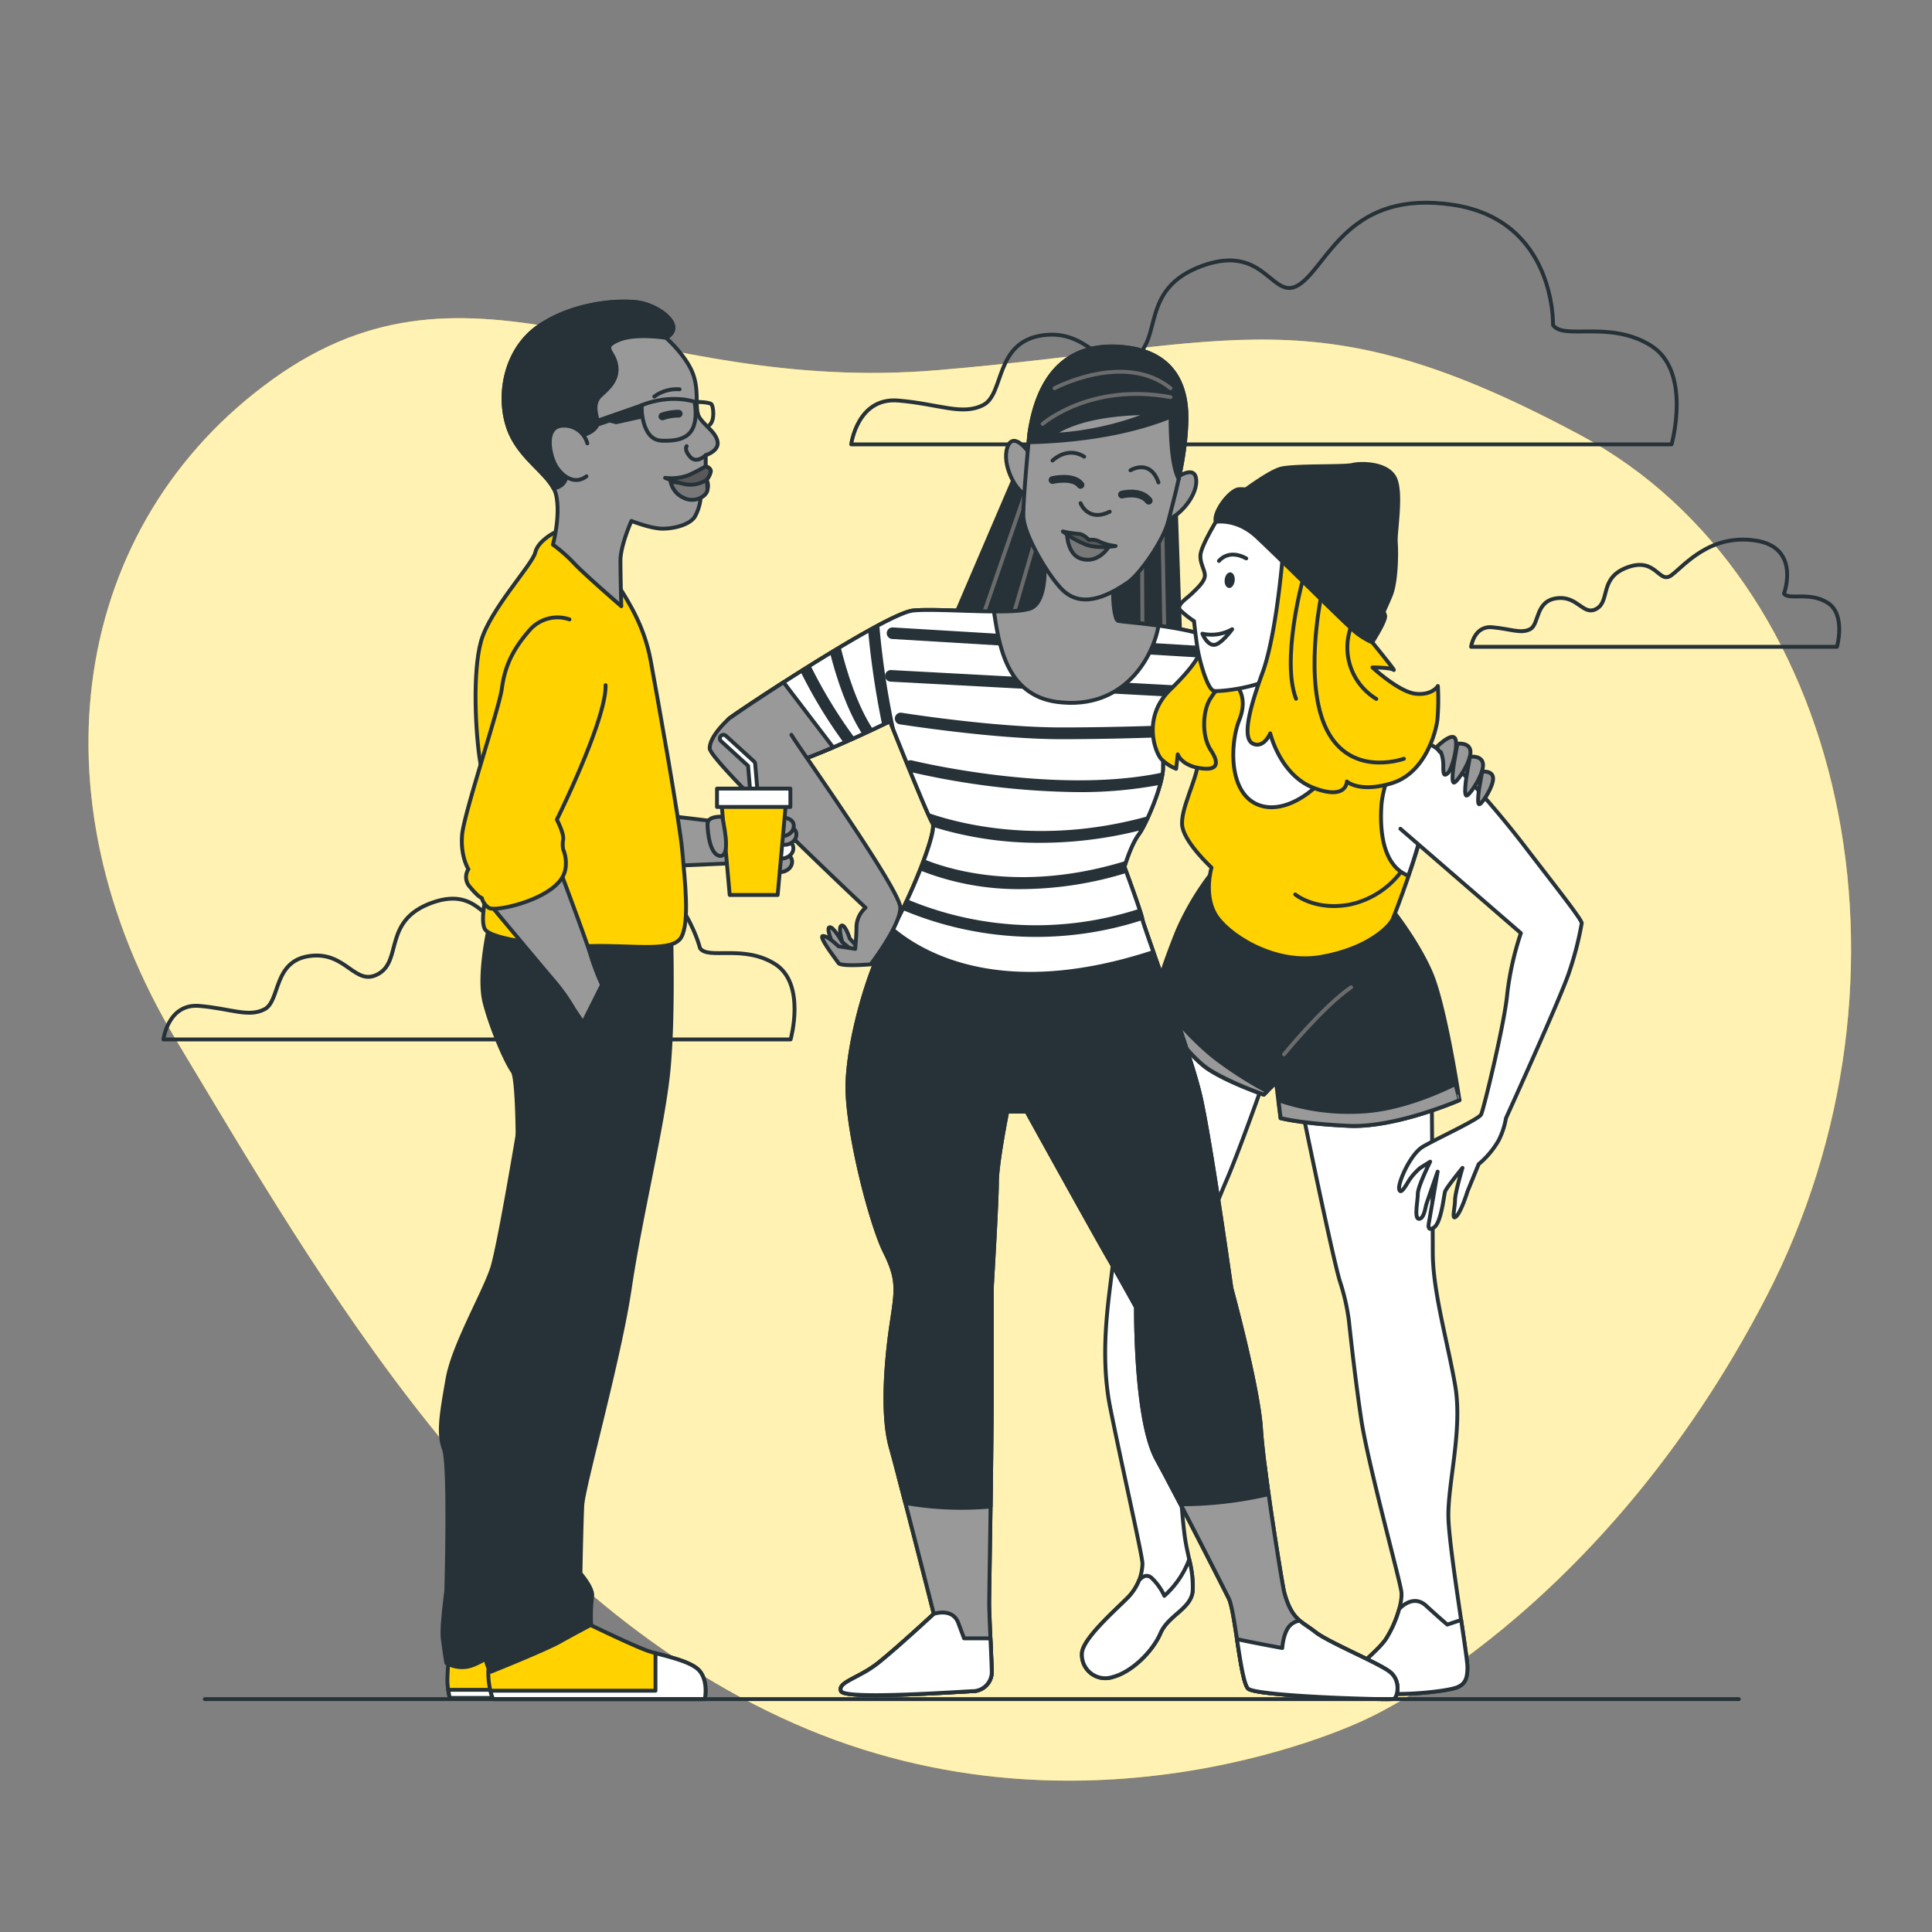
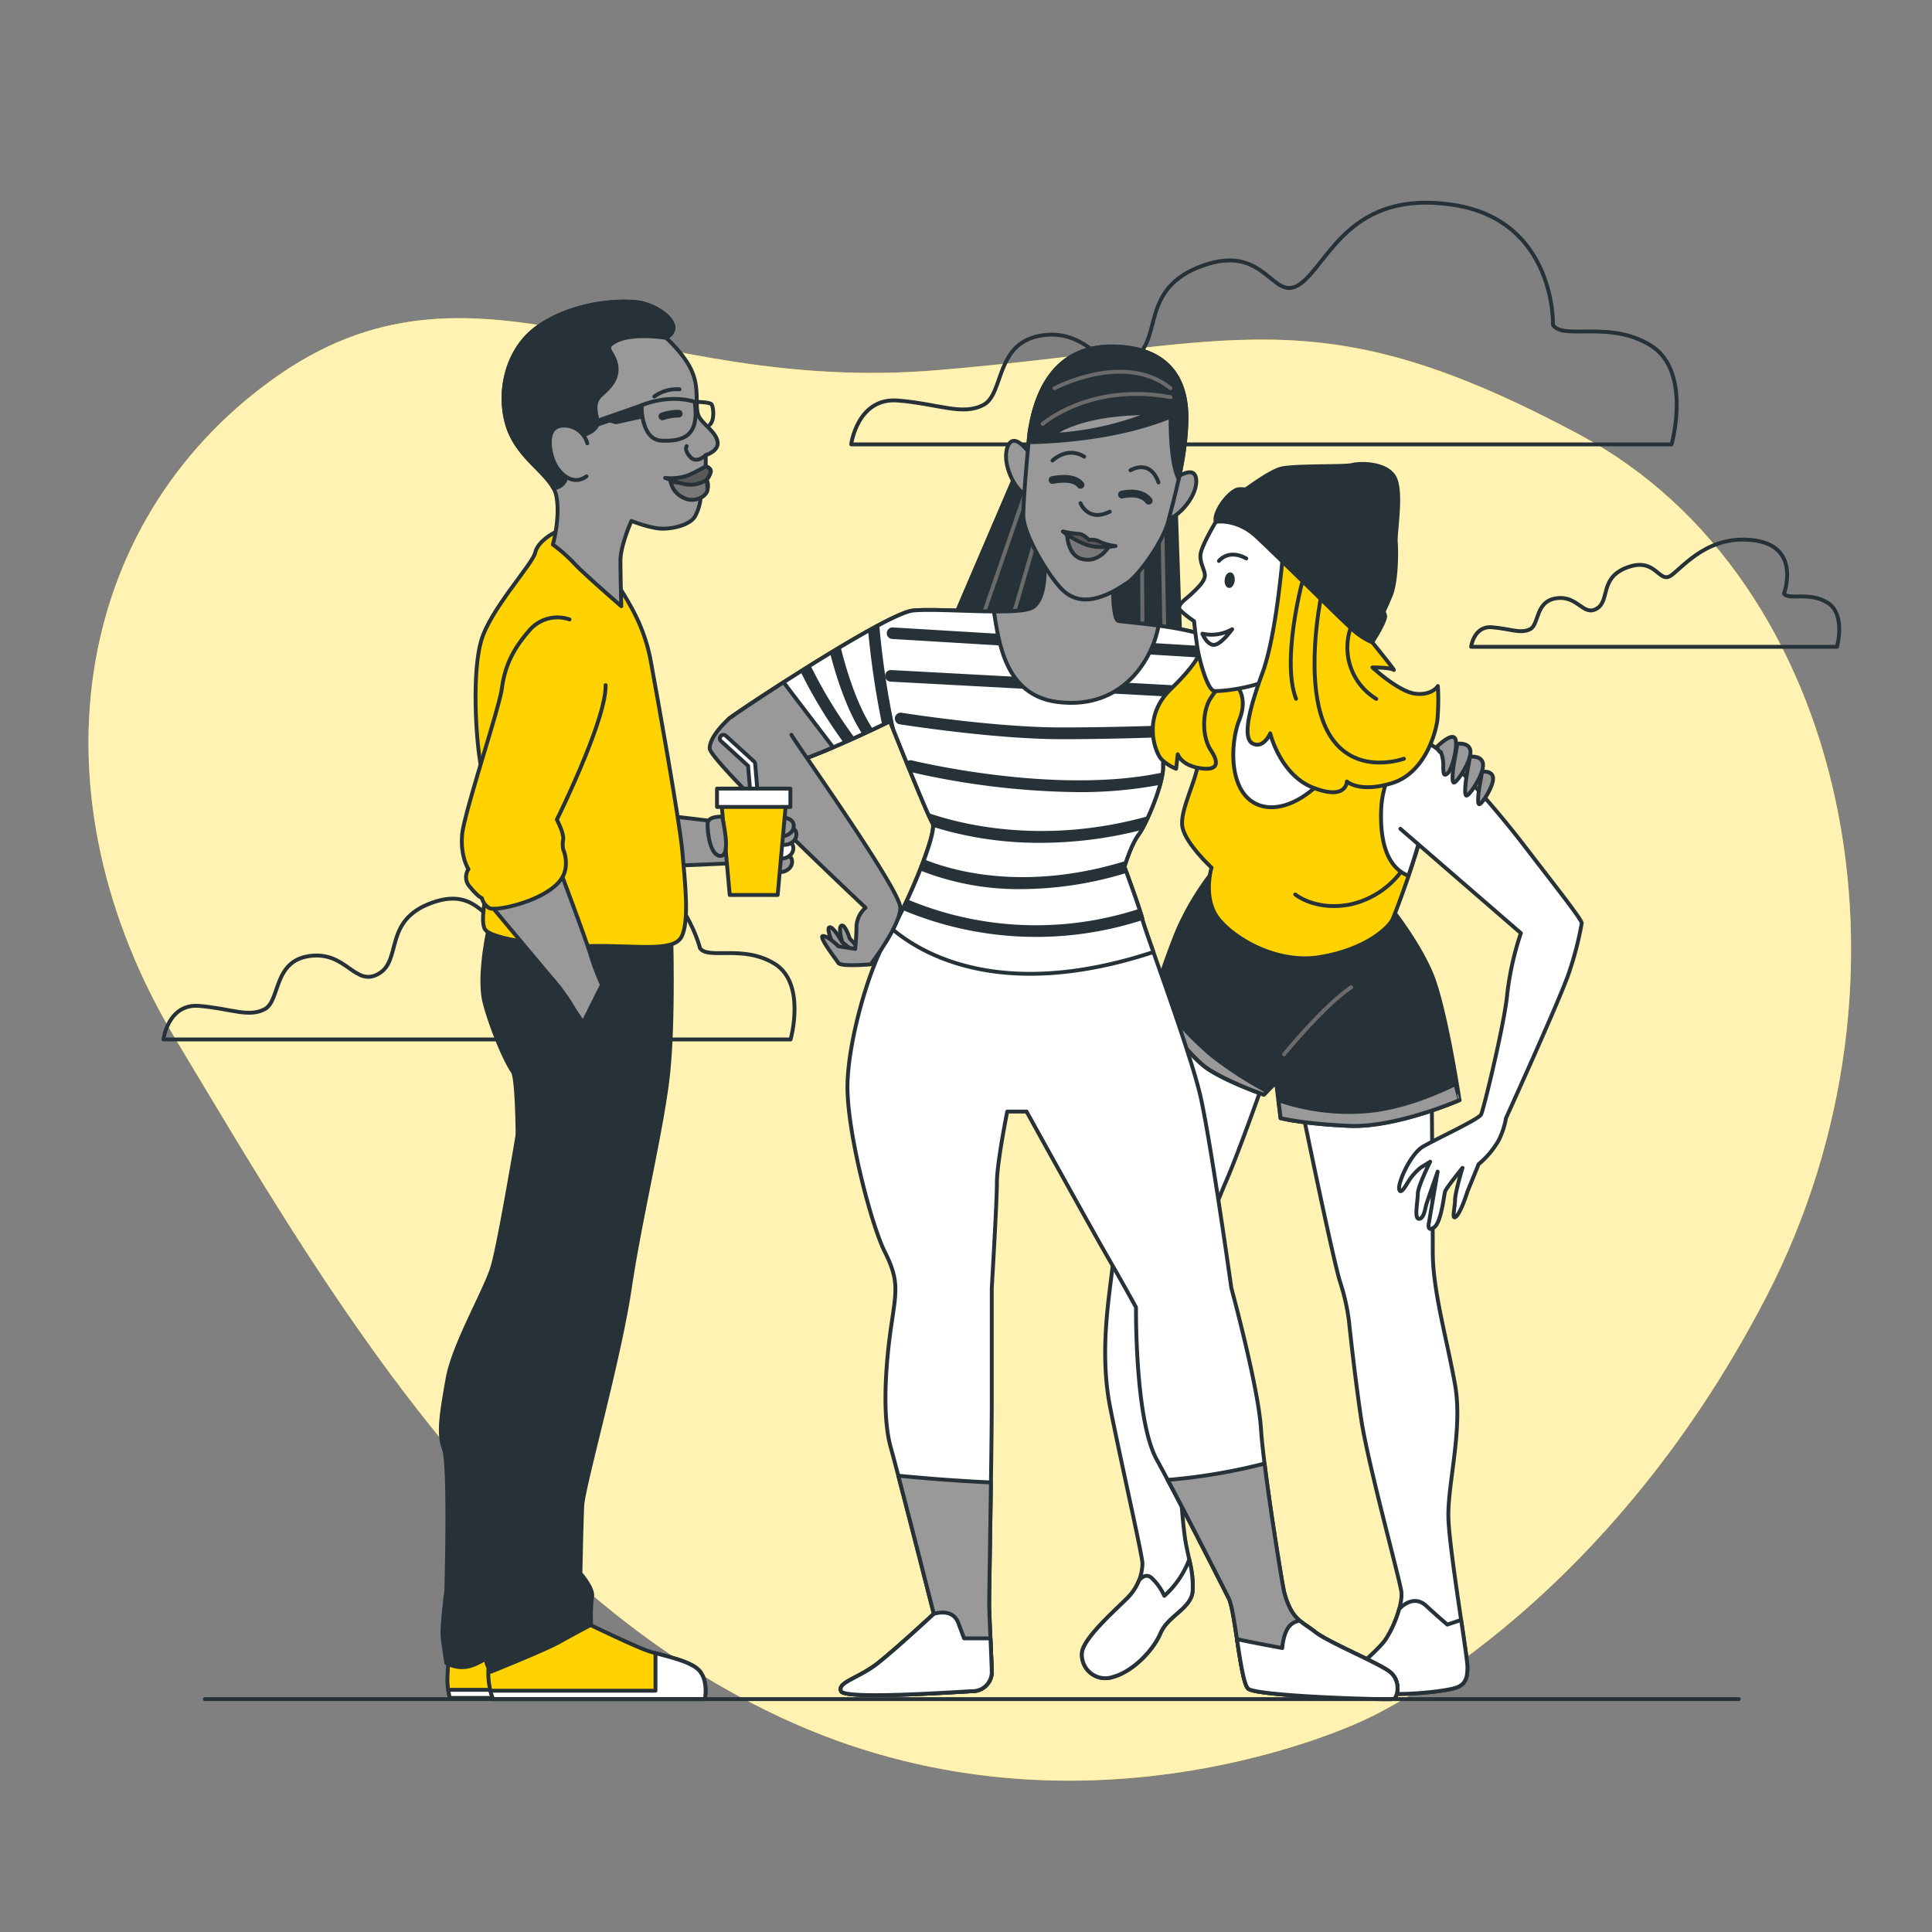
<svg xmlns="http://www.w3.org/2000/svg" viewBox="0 0 500 500">
  <rect x="0" y="0" width="500" height="500" fill="#808080" stroke="none" />
  <g id="freepik--background-simple--inject-4">
    <path d="M353.16,445.09s-71.06,34.82-147.73.9S83.73,332.57,45.56,269.13s-27-133.63,25.06-171,94.34,4.21,172.09-2.34S340.18,75.71,409,112.61s91.05,140,48.15,222.94S353.16,445.09,353.16,445.09Z" style="fill:#FFD200" />
    <path d="M353.16,445.09s-71.06,34.82-147.73.9S83.73,332.57,45.56,269.13s-27-133.63,25.06-171,94.34,4.21,172.09-2.34S340.18,75.71,409,112.61s91.05,140,48.15,222.94S353.16,445.09,353.16,445.09Z" style="fill:#fff;opacity:0.7" />
  </g>
  <g id="freepik--Clouds--inject-4">
    <path d="M401.92,84.11S402.68,57,376,53s-32.1,15.1-39.44,20.43-8.67-10.67-25.34-4.66-10,19.34-18,24-10.86-7.71-23.34-6-9.9,15.11-15.34,18-11.52-.23-22.1-1.11S220.29,115,220.29,115H432.6s5.33-18.89-5.34-25.56S404.59,88.11,401.92,84.11Z" style="fill:none;stroke:#263238;stroke-linecap:round;stroke-linejoin:round" />
    <path d="M181.16,245.38s-5.1-20.91-25.5-24-18.87,11.73-24.48,15.81-6.62-8.16-19.37-3.57S104.16,248.44,98,252s-8.3-5.89-17.85-4.59S72.62,259,68.47,261.19s-8.81-.18-16.9-.86S42.29,269,42.29,269H204.61s4.08-14.44-4.08-19.54S183.2,248.44,181.16,245.38Z" style="fill:none;stroke:#263238;stroke-linecap:round;stroke-linejoin:round" />
    <path d="M461.7,153.62s4.45-12-7.45-13.74-18.43,6.6-21.7,9-3.87-4.76-11.31-2.08-4.46,8.63-8,10.71-4.84-3.44-10.41-2.68-4.41,6.74-6.84,8-5.13-.1-9.85-.5-5.42,5.06-5.42,5.06h94.69S477.76,159,473,156,462.89,155.41,461.7,153.62Z" style="fill:none;stroke:#263238;stroke-linecap:round;stroke-linejoin:round" />
  </g>
  <g id="freepik--characters-2--inject-4">
    <path d="M336.93,286.76s7.82,38.2,9.84,44.86a55,55,0,0,1,2.32,10.13s1.45,13.89,3.18,25.47,10.13,42,10.42,44.86-1.73,8.68-4.05,12.16-11.29,10.13-11.29,12.15,9.55,2,14.76,2,13-.87,15.05-1.74,2.61-2.31,2.61-5.21-4.63-29.81-4.92-38.49,3.76-22.87,1.74-34.44-5.79-24.31-5.79-34.44-.29-43.71-.29-43.71S345.62,288.21,336.93,286.76Z" style="fill:#fff;stroke:#263238;stroke-linecap:round;stroke-linejoin:round" />
    <path d="M369.06,415.55c-3.47-3.18-6.95.87-6.95.87h0a29.17,29.17,0,0,1-3.47,7.82c-2.31,3.47-11.29,10.13-11.29,12.15s9.55,2,14.76,2,13-.87,15.05-1.74,2.61-2.31,2.61-5.21c0-1.15-.73-6.1-1.63-12.19l-3.58,1.19S372.53,418.74,369.06,415.55Z" style="fill:#fff;stroke:#263238;stroke-linecap:round;stroke-linejoin:round" />
    <path d="M300,260.67s-4.33,16.66-8.33,31-3,28-3.67,35.33-3.67,22.33-.67,37.33,8.34,38.34,8.34,40.34a13,13,0,0,1-4,9C288.33,417,280,424.33,280,428a6.06,6.06,0,0,0,8,6c5-1.33,10.33-6.67,12.33-11.33s8-6.34,8.34-11-1.34-9-2-13.67-2.67-24.33,0-37S308,330,308,330s6-16.67,9.33-24.33S327,280,327,280Z" style="fill:#fff;stroke:#263238;stroke-linecap:round;stroke-linejoin:round" />
    <path d="M308.67,411.67a28.34,28.34,0,0,0-.9-8.1,23.6,23.6,0,0,1-6.44,9.43,15,15,0,0,0-3.33-4.67c-1.38-1.15-2.61-.07-3.23.71a13.9,13.9,0,0,1-3.1,4.63C288.33,417,280,424.33,280,428a6.06,6.06,0,0,0,8,6c5-1.33,10.33-6.67,12.33-11.33S308.33,416.33,308.67,411.67Z" style="fill:#fff;stroke:#263238;stroke-linecap:round;stroke-linejoin:round" />
    <path d="M313.78,225.69a70.78,70.78,0,0,0-9,15.05c-3.19,7.81-6.95,18.81-6.08,20s8.68,12.45,13.89,15.92,14.47,6.66,14.47,6.66l3.19-3.19,1.15,9.26s5.5,1.45,17.66,2,28.65-6.66,28.65-6.66-3.64-24.38-7.41-33.06-10.82-17.3-10.82-17.3-24.31,2.61-34.73-1.15S313.78,225.69,313.78,225.69Z" style="fill:#263238;stroke:#263238;stroke-linecap:round;stroke-linejoin:round" />
    <path d="M376.66,280.55c-4.05,2-13.78,6.41-23.52,7.08a56.11,56.11,0,0,1-22.28-2.9l.57,4.63s5.5,1.45,17.66,2,28.65-6.66,28.65-6.66S377.33,283.12,376.66,280.55Z" style="fill:#999;stroke:#263238;stroke-linecap:round;stroke-linejoin:round" />
    <path d="M327.09,283.29l.86-.86a97.82,97.82,0,0,1-12.43-7.83c-6.28-4.54-13.36-13-16.54-16.93-.37,1.6-.5,2.71-.25,3,.87,1.16,8.68,12.45,13.89,15.92S327.09,283.29,327.09,283.29Z" style="fill:#999;stroke:#263238;stroke-linecap:round;stroke-linejoin:round" />
    <path d="M332.3,272.87s10.13-12.45,17.37-17.37" style="fill:none;stroke:#6b6b6b;stroke-linecap:round;stroke-linejoin:round" />
    <path d="M270.33,146s.67,9.33-3.33,11.33-23.67,0-30.67.67-45.66,26.33-47.66,28,1.33,11.33,6.66,13.33,35-12.66,35-12.66S240,211,241.33,213,235,234,230,242s-10.33,26.67-10.67,38.33,6,36.34,9.67,43.67,3,10,1.67,19-2.53,23-.17,31.5c2.5,9,11.17,43.17,11.17,43.17s-9.34,8.66-14.34,12.66-10.66,5-9.66,7.34,32.33,0,34.33,0a5,5,0,0,0,4.67-4.67c0-2.67-.67-15-.67-18s.67-40.67.67-52.33V333.33S258,311,258,306s2.67-18.33,2.67-18.33h5s17.33,31.33,21,37.66,7.33,13,7.33,13-.33,29,5.33,39.34,17,32.66,18.67,36S321,435,323,437s36.67,3,37.67,2.67,2-4.67-1-7-16-7.67-19.34-10.34-6.06-3-8-10.33c-.46-1.74-5.33-31.67-6-42.33s-7.66-36.34-7.66-36.34-5.34-38-8-49.66S296,240,295.67,238,291,224.33,291,224.33s1.67-5.66,3.67-8.33S301,203,301,198.67a31.52,31.52,0,0,1,.67-7s2.33-4.34,5-6.34,15-12.33,15-12.33-1-4.33-7.67-7.67-23.67-4.33-24.67-4.66-1.66-7-1-10.34S270.33,146,270.33,146Z" style="fill:#fff;stroke:#263238;stroke-linecap:round;stroke-linejoin:round" />
    <path d="M359.67,432.67c-3-2.34-16-7.67-19.34-10.34s-6.06-3-8-10.33c-.36-1.36-3.43-20.08-5.07-33.23A151,151,0,0,1,302.21,383c6,11.25,14.37,27.82,15.79,30.66,1.67,3.33,3,21.33,5,23.33s36.67,3,37.67,2.67S362.67,435,359.67,432.67Z" style="fill:#999;stroke:#263238;stroke-linecap:round;stroke-linejoin:round" />
    <path d="M232.48,381.91c3.49,13.29,9.19,35.76,9.19,35.76s-9.34,8.66-14.34,12.66-10.66,5-9.66,7.34,32.33,0,34.33,0a5,5,0,0,0,4.67-4.67c0-2.67-.67-15-.67-18,0-1.87.26-17.22.45-31.34C246.66,383.2,238.24,382.48,232.48,381.91Z" style="fill:#999;stroke:#263238;stroke-linecap:round;stroke-linejoin:round" />
-     <path d="M326.33,369.67c-.66-10.67-7.66-36.34-7.66-36.34s-5.34-38-8-49.66c-2.4-10.48-12.32-37.35-14.56-44.17-12,2.19-37.77,5-62.18-4.84A78.55,78.55,0,0,1,230,242c-5,8-10.33,26.67-10.67,38.33s6,36.34,9.67,43.67,3,10,1.67,19-2.53,23-.17,31.5c.8,2.89,2.24,8.37,3.82,14.48a84.29,84.29,0,0,0,22.05.91c.15-10.62.3-21.77.3-27.22V333.33S258,311,258,306s2.67-18.33,2.67-18.33h5s17.33,31.33,21,37.66,7.33,13,7.33,13-.33,29,5.33,39.34c1.69,3.08,3.89,7.24,6.19,11.64a100.61,100.61,0,0,0,22.75-2.61C327.35,380,326.58,373.55,326.33,369.67Z" style="fill:#263238;stroke:#263238;stroke-linecap:round;stroke-linejoin:round" />
    <path d="M248,420c-1.5-4-6.33-2.33-6.33-2.33s-9.34,8.66-14.34,12.66-10.66,5-9.66,7.34,32.33,0,34.33,0a5,5,0,0,0,4.67-4.67c0-1.35-.17-5.17-.34-9H249.5Z" style="fill:#fff;stroke:#263238;stroke-linecap:round;stroke-linejoin:round" />
    <path d="M359.67,432.67c-3-2.34-16-7.67-19.34-10.34-1.43-1.14-2.75-1.86-3.94-2.89a4.27,4.27,0,0,0-2.36,1.07c-1.93,1.69-2.18,6-2.18,6s-7.15-1.3-11.72-2.3C321,429.93,321.9,435.9,323,437c2,2,36.67,3,37.67,2.67S362.67,435,359.67,432.67Z" style="fill:#fff;stroke:#263238;stroke-linecap:round;stroke-linejoin:round" />
    <path d="M311.46,171.86s-6.65,9.55-6.07,13.6,4.34,7.24,4.63,11.29-4.92,13-4,17.36,7.52,10.42,7.52,10.42-2,6.66.87,11.87,15.05,13.31,27.2,11.29,17.95-7.82,18.82-9.84,6.37-16.5,8.39-25.76.29-17.37-5.21-22.58-20.26-11.86-29.23-15.63S312.33,169,311.46,171.86Z" style="fill:#FFD200;stroke:#263238;stroke-linecap:round;stroke-linejoin:round" />
    <path d="M335.2,231.48s5.21,4.34,14.18,2.6a22.38,22.38,0,0,0,13.6-9" style="fill:none;stroke:#263238;stroke-linecap:round;stroke-linejoin:round" />
    <path d="M357.48,208.9c-.45,8.12,1.21,15.53,7,17.73a145.26,145.26,0,0,0,4.27-14.54c1.86-8.5.54-16-3.94-21.23C362.24,194.5,357.89,201.63,357.48,208.9Z" style="fill:#fff;stroke:#263238;stroke-linecap:round;stroke-linejoin:round" />
    <path d="M347.35,194.72a83.33,83.33,0,0,0,5.4-12.26c-6.14-3.27-13.24-6.41-18.42-8.58a49.1,49.1,0,0,0-18.19-3.63,2.86,2.86,0,0,0,.53.74c2.32,2.31,3.48,6.66,3.48,6.66s2.89,2.89.58,8.68-2.9,18.23,4.34,21.7S342.43,204.27,347.35,194.72Z" style="fill:#fff;stroke:#263238;stroke-linecap:round;stroke-linejoin:round" />
    <path d="M362.42,214.49l31.18,27a77.59,77.59,0,0,0-3.53,15.75c-.65,7.4-6.11,29.9-6.76,31.19s-11.89,6.43-15.11,8.36-6.43,9.32-6.1,10.93,1.6-.65,2.57-2.25a15.61,15.61,0,0,1,2.89-3.22l2.57-1.61s-3.21,6.43-3.21,8.36-1,6.43.32,6.43,1.61-2.89,1.93-3.86,2.89-8.35,2.89-8.35l-2.25,13.18s-.64,2.57,1.29,1.28,2.57-8.36,2.89-9.32,4.5-6.11,4.5-6.11-1.93,6.43-1.93,8.36-1,5.46.32,4.18,2.9-6.43,2.9-6.43l2.89-7.07a22.87,22.87,0,0,0,5.15-6.11,20,20,0,0,0,1.92-5.79s14.47-31.83,16.4-37.93a84.93,84.93,0,0,0,3.21-12.54c0-1-7.39-10.29-14.78-19.94s-17.36-20.89-22.51-25.07-10.61-1.29-10.61.64" style="fill:#fff;stroke:#263238;stroke-linecap:round;stroke-linejoin:round" />
    <path d="M371.83,193.31s3.61-3.63,4.67-2.31-.66,8-1.78,9.06-1.21.07-1.2-1.94a9.29,9.29,0,0,0-.63-3.49S372.83,195.23,371.83,193.31Z" style="fill:#999;stroke:#263238;stroke-linecap:round;stroke-linejoin:round" />
    <path d="M377.15,192.48s3.27-.46,3.41,2-3,7.32-4.09,8-.32-4.46.14-6.82S377.15,192.48,377.15,192.48Z" style="fill:#999;stroke:#263238;stroke-linecap:round;stroke-linejoin:round" />
    <path d="M380.41,195.84s3.26-.45,3.4,2-3,7.32-4.08,8-.32-4.46.13-6.83S380.41,195.84,380.41,195.84Z" style="fill:#999;stroke:#263238;stroke-linecap:round;stroke-linejoin:round" />
    <path d="M383.55,199.71s2.75-.38,2.86,1.66-2.52,6.15-3.42,6.73-.28-3.75.11-5.73S383.55,199.71,383.55,199.71Z" style="fill:#999;stroke:#263238;stroke-linecap:round;stroke-linejoin:round" />
    <path d="M265.33,117l-18.89,44.06s15.33,14.24,33.4,14.24,25.74-6.3,25.74-6.3l-1.37-40.25Z" style="fill:#263238;stroke:#263238;stroke-linecap:round;stroke-linejoin:round" />
    <line x1="268.62" y1="118.07" x2="251.91" y2="166.54" style="fill:none;stroke:#6b6b6b;stroke-linecap:round;stroke-linejoin:round" />
    <line x1="273.82" y1="119.44" x2="259.31" y2="169.27" style="fill:none;stroke:#6b6b6b;stroke-linecap:round;stroke-linejoin:round" />
    <line x1="300.65" y1="127.1" x2="301.48" y2="170.92" style="fill:none;stroke:#6b6b6b;stroke-linecap:round;stroke-linejoin:round" />
    <line x1="295.45" y1="125.74" x2="295.73" y2="173.11" style="fill:none;stroke:#6b6b6b;stroke-linecap:round;stroke-linejoin:round" />
    <path d="M298.5,246.39c-1.61-4.55-2.73-7.8-2.83-8.39-.34-2-4.67-13.67-4.67-13.67s1.67-5.66,3.67-8.33S301,203,301,198.67a31.52,31.52,0,0,1,.67-7s2.33-4.34,5-6.34,15-12.33,15-12.33-1-4.33-7.67-7.67-23.67-4.33-24.67-4.66-1.66-7-1-10.34-18-4.33-18-4.33.67,9.33-3.33,11.33-23.67,0-30.67.67-45.66,26.33-47.66,28,1.33,11.33,6.66,13.33,35-12.66,35-12.66S240,211,241.33,213s-5.44,18.79-10.41,27.45C238.94,247.22,259.78,259.13,298.5,246.39Z" style="fill:#fff;stroke:#263238;stroke-linecap:round;stroke-linejoin:round" />
    <path d="M217.54,167.41c-.9.53-1.8,1.08-2.71,1.63,1.61,6.29,4.31,14.71,8.37,21l2.73-1.27C221.83,182.58,219.09,173.7,217.54,167.41Z" style="fill:#263238" />
    <path d="M218.36,192.23l2.82-1.26a123.18,123.18,0,0,1-11.44-18.79c-.86.54-1.72,1.07-2.56,1.61A124.56,124.56,0,0,0,218.36,192.23Z" style="fill:#263238" />
    <path d="M232.2,191.34a216.88,216.88,0,0,1-4.65-29.63c-.92.48-1.88,1-2.87,1.56a220.21,220.21,0,0,0,3.64,24.37l2-1Z" style="fill:#263238" />
    <path d="M239.13,222.39c-.33.92-.7,1.87-1.08,2.84a69.14,69.14,0,0,0,26.41,4.87,93.29,93.29,0,0,0,27.11-4.21l-.57-1.56s.19-.63.51-1.57C265.43,230.84,246.61,225.43,239.13,222.39Z" style="fill:#263238" />
    <path d="M236,196.79a1.51,1.51,0,0,0-1.45.43c.35.84.7,1.7,1.05,2.56A201.71,201.71,0,0,0,278.94,205a110.8,110.8,0,0,0,21.27-1.89,22.91,22.91,0,0,0,.69-3.19C273.06,205.86,236.4,196.89,236,196.79Z" style="fill:#263238" />
    <path d="M229.49,163.79a1.5,1.5,0,0,0,1.41,1.58l89.67,5.4a14,14,0,0,0-3-3.19l-86.49-5.2A1.51,1.51,0,0,0,229.49,163.79Z" style="fill:#263238" />
    <path d="M240.05,210.33a25.23,25.23,0,0,0,1.28,2.67,1.83,1.83,0,0,1,.15,1,92.38,92.38,0,0,0,27.83,4.12,106.08,106.08,0,0,0,26.11-3.32,40,40,0,0,0,1.8-3.6C269.4,219,247.63,213,240.05,210.33Z" style="fill:#263238" />
-     <path d="M230.64,173.41a1.5,1.5,0,1,0-.16,3l81.81,4.39L315.7,178Z" style="fill:#263238" />
+     <path d="M230.64,173.41a1.5,1.5,0,1,0-.16,3l81.81,4.39L315.7,178" style="fill:#263238" />
    <path d="M295.68,238.09s0-.07,0-.09a24.89,24.89,0,0,0-.82-2.81,86.06,86.06,0,0,1-60-2.41c-.42.93-.85,1.83-1.28,2.71a89.06,89.06,0,0,0,62.15,2.6Z" style="fill:#263238" />
    <path d="M274.7,188.26c-17.5,0-41.12-3.76-41.35-3.8a1.5,1.5,0,0,0-.48,3c.24,0,24.09,3.84,41.83,3.84,10.7,0,21-.31,27.53-.55a28.44,28.44,0,0,1,2.15-3.09C298.23,187.87,286.7,188.26,274.7,188.26Z" style="fill:#263238" />
    <path d="M202.78,176.58c-7.46,4.79-13.36,8.8-14.11,9.42-2,1.67,1.33,11.33,6.66,13.33,2.76,1,12-2.37,20.29-5.92Z" style="fill:#999;stroke:#263238;stroke-linecap:round;stroke-linejoin:round" />
    <path d="M218,243.85s-1.19-3.82-.24-4.3,2.15,3.34,2.15,3.34l2.86,3.1s1.2,2.15-1.43,2.15S218,243.85,218,243.85Z" style="fill:#999;stroke:#263238;stroke-linecap:round;stroke-linejoin:round" />
    <path d="M216.28,246s-2.62-5.48-1.67-6,3.34,3.82,3.34,3.82l3.82,3.1Z" style="fill:#999;stroke:#263238;stroke-linecap:round;stroke-linejoin:round" />
    <path d="M188.67,186s-5,4.33-5,7.67S224,234.91,224,234.91a7,7,0,0,0-2.34,4.66c0,2.67-.33,6-.33,6l-4.33-.66s-2.67-2.67-4-2.67,3.33,6,4,7,8.33.33,8.33.33,7.67-10,7.67-14.66-27.19-42.75-28.19-44.75" style="fill:#999;stroke:#263238;stroke-linecap:round;stroke-linejoin:round" />
    <path d="M299.82,161.91c-5.32-.73-10-1.07-10.49-1.24-1-.34-1.66-7-1-10.34s-18-4.33-18-4.33.67,9.33-3.33,11.33c-1.52.76-5.3.94-9.78.92,1.27,7.8,2.8,21.69,16.45,23.42C291,183.87,298.49,169.88,299.82,161.91Z" style="fill:#999;stroke:#263238;stroke-linecap:round;stroke-linejoin:round" />
    <path d="M266.4,117.29s-4.09-6-5.67-1.57,2.21,11.35,4.41,12S266.4,117.29,266.4,117.29Z" style="fill:#999;stroke:#263238;stroke-linecap:round;stroke-linejoin:round" />
    <path d="M303.7,124.15s5.71-4.48,5.89.2-5.53,10.16-7.82,10.09S303.7,124.15,303.7,124.15Z" style="fill:#999;stroke:#263238;stroke-linecap:round;stroke-linejoin:round" />
    <path d="M266.4,112.25s-1.57,16.08-1.57,21.12,6.93,16.39,10.4,19.54,8.51,3.47,16.7-2.21c2.93-2,9.14-10.71,10.4-15.76s4.73-16.7,4.73-26.79-4.73-17-15.76-18.27S269.24,92.71,266.4,112.25Z" style="fill:#999;stroke:#263238;stroke-linecap:round;stroke-linejoin:round" />
    <path d="M291.3,89.88c-11-1.27-22.06,2.83-24.9,22.37,0,0-.08.85-.21,2.2,6.79-.13,23-1,36.77-6.61,0,0-.23,12.07,2.1,16.09a77,77,0,0,0,2-15.78C307.06,98.07,302.33,91.14,291.3,89.88Zm-18.91,22.69s6-5.68,25.53-5.68A78.29,78.29,0,0,1,272.39,112.57Z" style="fill:#263238;stroke:#263238;stroke-linecap:round;stroke-linejoin:round" />
    <path d="M269.84,109.71s12.31-10.78,33.09-6.93" style="fill:none;stroke:#6b6b6b;stroke-linecap:round;stroke-linejoin:round" />
    <path d="M272.92,100.47s18.08-9.61,30,0" style="fill:none;stroke:#6b6b6b;stroke-linecap:round;stroke-linejoin:round" />
    <path d="M272.39,124.23s5.36-1.26,7.25,1.26" style="fill:none;stroke:#263238;stroke-linecap:round;stroke-linejoin:round;stroke-width:2px" />
    <path d="M290.36,128s4.72-1.26,6.93,1.58" style="fill:none;stroke:#263238;stroke-linecap:round;stroke-linejoin:round;stroke-width:2px" />
    <path d="M272.39,119.19s3.78-3.79,8.2-1" style="fill:none;stroke:#263238;stroke-linecap:round;stroke-linejoin:round" />
    <path d="M292.56,121.71s5.05-3.15,7.25,3.15" style="fill:none;stroke:#263238;stroke-linecap:round;stroke-linejoin:round" />
    <path d="M279.64,130.22s1.89,5,7.56,2.2" style="fill:none;stroke:#263238;stroke-linecap:round;stroke-linejoin:round" />
    <path d="M276.16,138.48s.15,5.05,3.61,6.12c4.55,1.41,7.21-3.14,7.21-3.14S283.06,141.78,276.16,138.48Z" style="fill:#787878;stroke:#263238;stroke-linecap:round;stroke-linejoin:round" />
    <path d="M275.07,137.54a24.37,24.37,0,0,0,6.11,3.45c3.14,1.1,7.52.32,7.52.32a13.1,13.1,0,0,1-4.07-1.1,4.28,4.28,0,0,0-2.82-.47s-1.41-1.57-2.67-1.57A28.11,28.11,0,0,1,275.07,137.54Z" style="fill:#595959;stroke:#263238;stroke-linecap:round;stroke-linejoin:round" />
    <path d="M310.44,168.77s0,2.34-7.51,9.64-3.91,16.45-2.35,18.08a11.63,11.63,0,0,0,3.8,2.47l.42-3.74s.86,2.72,5.43,3.53,5.63-.81,3.14-4.59S311.32,184,313.12,181A24.92,24.92,0,0,1,317.2,176Z" style="fill:#FFD200;stroke:#263238;stroke-linecap:round;stroke-linejoin:round" />
    <path d="M314.65,135.06s-3.68,6.1-3.95,8.4,1.27,4.22,1.11,5.66-1.8,3-3.44,4.56-4.13,3-2.82,4.34a25.82,25.82,0,0,0,3.47,2.73s.33,3.28.83,6.63c.54,3.58,2.67,11.24,4.4,11.44s10.58-.83,14.65-3.28S338,170.16,340.4,164s5-13.12-3.74-23.44S317.84,130.65,314.65,135.06Z" style="fill:#fff;stroke:#263238;stroke-linecap:round;stroke-linejoin:round" />
    <path d="M311.18,164a10.83,10.83,0,0,0,7.71-1.16s-2.92,4.05-4.74,4.05S311.18,164,311.18,164Z" style="fill:#fff;stroke:#263238;stroke-linecap:round;stroke-linejoin:round" />
    <path d="M319.54,150.29c-.13,1.12-.81,2-1.53,1.87s-1.19-1-1.06-2.16.81-1.95,1.52-1.87S319.66,149.18,319.54,150.29Z" style="fill:#263238" />
    <path d="M315.46,145.17s2.41-3.22,7.07-.65" style="fill:none;stroke:#263238;stroke-linecap:round;stroke-linejoin:round" />
    <path d="M332.15,141.83s-1.62,21.95-5.42,32.3-5.17,17.18-2.39,18.37,4.39-2.71,4.39-2.71,2.56,10.78,11.21,14.1,8.63-1.64,8.63-1.64,3.16,3,11.6.45S371.52,190,372,186.27a60.26,60.26,0,0,0,.12-8.73s-1.44,2.46-5.76,2-11.17-6.81-11.17-6.81,4.67,0,5.47.63-5.49-7.09-5.49-7.09S337,142.38,332.15,141.83Z" style="fill:#FFD200;stroke:#263238;stroke-linecap:round;stroke-linejoin:round" />
    <path d="M336.92,151s-5.29,20-1.51,29.84" style="fill:none;stroke:#263238;stroke-linecap:round;stroke-linejoin:round" />
    <path d="M341.83,154.81s-4.53,21.92,1.51,34,18.89,7.93,20,7.55" style="fill:none;stroke:#263238;stroke-linecap:round;stroke-linejoin:round" />
    <path d="M349.55,162.48a15.57,15.57,0,0,0,6.64,18.4" style="fill:none;stroke:#263238;stroke-linecap:round;stroke-linejoin:round" />
    <path d="M321,127.7s7.13-5.44,10.36-6.37,16.46-.47,18.61-1,8.66-.57,10.85,3.06.19,14.35.41,17,.14,10.18-1.29,13.66-2.79,6.2-2.79,6.2-6.75-11.71-16.84-19.12a134.36,134.36,0,0,0-19.49-11.85Z" style="fill:#263238;stroke:#263238;stroke-linecap:round;stroke-linejoin:round" />
    <path d="M314.65,135.06s5.32-1,10.5,3.8,21.1,20.64,24.4,23.62a18.65,18.65,0,0,0,5.57,3.76s3.15-4.85,3.36-6.65-10.07-16.78-17.83-24.17-17.72-9.06-20.09-8.8S313.88,132.63,314.65,135.06Z" style="fill:#263238;stroke:#263238;stroke-linecap:round;stroke-linejoin:round" />
  </g>
  <g id="freepik--character-1--inject-4">
    <path d="M200.87,220.76S205,220.44,205,223s-3.8,3.48-4.43,1.9S200.87,220.76,200.87,220.76Z" style="fill:#999;stroke:#263238;stroke-miterlimit:10" />
    <path d="M201.21,217.3s4.11-.31,4.11,2.22-3.8,3.48-4.43,1.9S201.21,217.3,201.21,217.3Z" style="fill:#fff;stroke:#263238;stroke-miterlimit:10" />
    <path d="M202,213.74s4.11-.32,4.11,2.22-3.8,3.48-4.43,1.9S202,213.74,202,213.74Z" style="fill:#999;stroke:#263238;stroke-miterlimit:10" />
    <path d="M201.32,211.51s4.11-.31,4.11,2.22-3.79,3.48-4.43,1.9S201.32,211.51,201.32,211.51Z" style="fill:#999;stroke:#263238;stroke-miterlimit:10" />
    <path d="M116.09,429.14s-.31,4.05-.31,5.92a22.17,22.17,0,0,0,.62,4.36h58.23s.31-3.43-3.12-6.85-14.32-6.23-17.12-6.23-11.83-7.47-13.39-8.4S116.09,429.14,116.09,429.14Z" style="fill:#FFD200;stroke:#263238;stroke-linecap:round;stroke-linejoin:round" />
    <path d="M116,437.33c.18,1.16.41,2.09.41,2.09h58.23s.31-3.43-3.12-6.85c-1.83-1.83-5.8-3.48-9.53-4.63a28,28,0,0,1-1.65,9.39Z" style="fill:#fff;stroke:#263238;stroke-linecap:round;stroke-linejoin:round" />
    <path d="M136.33,279.39s-6.85,42.34-9,48.88-10,19.92-11.52,28.64-2.49,14-.93,18.06.62,36.74.62,36.74-1.25,9.34-.93,12.14.93,6.54.93,6.54a8.33,8.33,0,0,0,5.6.93c3.12-.62,8.72-4.67,8.72-4.67s9-4.67,10.59-6.85-.31-18.37-.31-25.84,3.11-40.78,5.29-45.45,8.72-22.42,13.08-43.9,7.55-31.37.93-44.53S137.26,263.82,136.33,279.39Z" style="fill:#263238;stroke:#263238;stroke-linecap:round;stroke-linejoin:round" />
    <path d="M151.27,419.8S164,426,167.78,427.28s11.2,2.49,13.38,5.29,1.25,7.16,1.25,7.16h-54.8a18.62,18.62,0,0,1-.93-10C127.61,423.85,151.27,419.8,151.27,419.8Z" style="fill:#FFD200;stroke:#263238;stroke-linecap:round;stroke-linejoin:round" />
    <path d="M127.61,439.73h54.8s.93-4.36-1.25-7.16c-1.86-2.39-7.56-3.65-11.52-4.74v9.72H126.92A13,13,0,0,0,127.61,439.73Z" style="fill:#fff;stroke:#263238;stroke-linecap:round;stroke-linejoin:round" />
    <path d="M126.6,239.69s-3,12.84-1.17,19.85S131,275,132.67,277.28s1.4,29.89,1.17,39-7,24.52-10.74,34.56,0,25.69,0,34.79-.24,14.71,0,20.09.7,11,.7,11a31.78,31.78,0,0,0-.7,4.44c-.24,2.57,2.33,3.73,2.33,3.73a24.46,24.46,0,0,1,.24,3.74,6.65,6.65,0,0,0,1.4,4s14-5.61,17.74-7.71,8.18-4.43,8.18-4.43a41.4,41.4,0,0,1,.23-7.24c.47-2.1-3-6.07-3-6.07s.24-12.61.47-17.52S160.23,352,163,333.33s8.64-42.27,10-56.28.7-35,.7-35.73-33.39-.93-36.43-1.4-9.81-1.87-9.81-1.87Z" style="fill:#263238;stroke:#263238;stroke-linecap:round;stroke-linejoin:round" />
    <polygon points="173.53 211.2 191.05 213.3 191.28 223.34 174.94 224.04 173.53 211.2" style="fill:#999;stroke:#263238;stroke-miterlimit:10" />
    <path d="M143.41,137.88s-4.2,2.1-4.9,5.14-11.68,14.71-14,22.88-1.4,24.29-.24,31.29,3,21,2.57,26.62-2.8,13.78-1.4,16.58,16.82,4.67,27.79,4.44,21,1.63,23.12-2.34.93-14.24.23-22.18S170,179.68,168.4,171s-5.37-14.71-8.64-19.85S147.62,138.35,143.41,137.88Z" style="fill:#FFD200;stroke:#263238;stroke-linecap:round;stroke-linejoin:round" />
    <path d="M172.36,87.43s5.25,4.59,7,9.39.22,9.18,1.75,11.37,4.15,3.71,4.59,6.12-3.06,3.49-3.06,3.49v2.84s1.31.44,1.31,1.32a4.88,4.88,0,0,1-1.09,2.18,3.49,3.49,0,0,1,.22,2.62,3,3,0,0,1-1.75,2,12.29,12.29,0,0,1-1.53,5c-1.31,2-5.24,3.06-8.3,3.06s-8.09-2-8.09-2-2.84,6.34-2.84,10.27.22,11.8.22,11.8-9.84-8.52-12.24-11.14a39.63,39.63,0,0,0-5.46-4.81s2-7.21.87-12.68-9.61-9.18-12.46-17.7-.65-20.32,8.09-26.22,19.89-6.78,25.35-6.12S177.82,84.37,172.36,87.43Z" style="fill:#999;stroke:#263238;stroke-linecap:round;stroke-linejoin:round" />
    <path d="M172.36,87.43c5.46-3.06-2-8.53-7.43-9.18s-16.61.22-25.35,6.12-10.93,17.7-8.09,26.22c2.51,7.52,9.42,11.29,11.78,15.83,3.54-.71,3.71-3.38,3.3-6.43-.43-3.28,1.53-6.78,3.72-7.21s4.81-2,4.37-3.94-1.31-4.59.87-6.55,4.59-4.16,3.94-7.87-3.94-4.37.43-6.34S172.36,87.43,172.36,87.43Z" style="fill:#263238;stroke:#263238;stroke-linecap:round;stroke-linejoin:round" />
    <path d="M179.79,104s-5.9-2.19-13.77.87c0,0-.22,9,5.25,9.18S181.1,113,179.79,104Z" style="fill:none;stroke:#263238;stroke-linecap:round;stroke-linejoin:round" />
    <path d="M179.79,104s3.93,0,4.37.65.88,3.93-.44,5.25" style="fill:none;stroke:#263238;stroke-linecap:round;stroke-linejoin:round" />
    <polygon points="166.02 104.91 147.23 111.47 147.45 112.34 157.72 108.84 159.47 109.28 166.06 107.82 166.02 104.91" style="fill:#263238;stroke:#263238;stroke-linecap:round;stroke-linejoin:round" />
    <path d="M152,114.74a6.22,6.22,0,0,0-6.12-4.59c-5,0-3.72,6.78-2.41,9.62s4.81,6.12,8.31,3.5" style="fill:#999;stroke:#263238;stroke-linecap:round;stroke-linejoin:round" />
    <path d="M169.33,102.62a9.86,9.86,0,0,1,6.54-1.87" style="fill:none;stroke:#263238;stroke-linecap:round;stroke-linejoin:round" />
    <path d="M182.63,117.8s-2.32,2.33-4,.46-.93-2.8-.93-2.8" style="fill:none;stroke:#263238;stroke-linecap:round;stroke-linejoin:round" />
    <path d="M173.54,124.57a5.81,5.81,0,0,0,3.26,4.2c3,1.64,6.23-.51,6.27-2a11.55,11.55,0,0,0-.22-2.62A17.54,17.54,0,0,1,173.54,124.57Z" style="fill:#787878;stroke:#263238;stroke-linecap:round;stroke-linejoin:round" />
    <path d="M183.94,122c0-.88-1.31-1.32-1.31-1.32a46,46,0,0,1-4.42,2.29,13,13,0,0,1-6.08.7,31.16,31.16,0,0,0,5.14,1.64,7.52,7.52,0,0,0,5.58-1.13A4.88,4.88,0,0,0,183.94,122Z" style="fill:#595959;stroke:#263238;stroke-linecap:round;stroke-linejoin:round" />
    <path d="M171.43,107.76a13.32,13.32,0,0,1,4.21-.7" style="fill:none;stroke:#263238;stroke-linecap:round;stroke-linejoin:round;stroke-width:2px" />
    <path d="M126.83,234.09s14,16.81,16.82,20.08a50,50,0,0,1,4.9,7l2.34,3.5,4.9-9.8a61,61,0,0,1-3-7.94c-1.63-5.14-8.4-23.12-8.4-23.12S137.34,234.09,126.83,234.09Z" style="fill:#999;stroke:#263238;stroke-linecap:round;stroke-linejoin:round" />
    <path d="M147.38,160.3a9.57,9.57,0,0,0-10.51,3c-4.67,5.37-6.3,9.81-7,14.95s-9.81,32.22-10.28,37.82,1.64,8.88,1.64,8.88a3.7,3.7,0,0,0,.47,4.67c2.1,2.57,3,2.8,3,2.8A4.34,4.34,0,0,0,126.6,235c1.4.7,8.64-.7,13.78-3.5s6.07-5.61,6.07-7.94a9,9,0,0,0-.7-3.74,7.14,7.14,0,0,1,0-2.57c.23-1.63-1.64-5.13-1.64-5.13s12.85-25.92,12.61-34.8" style="fill:#FFD200;stroke:#263238;stroke-linecap:round;stroke-linejoin:round" />
    <path d="M195.14,206.29a.93.93,0,0,1-.93-.86l-.61-7.23-7-6.4a.93.93,0,0,1,1.26-1.38l7.28,6.65a.92.92,0,0,1,.3.61l.64,7.6a1,1,0,0,1-.86,1Z" style="fill:#fff;stroke:#263238;stroke-miterlimit:10" />
    <polygon points="201.26 231.62 188.85 231.62 186.53 205.67 203.59 205.67 201.26 231.62" style="fill:#FFD200;stroke:#263238;stroke-linecap:round;stroke-linejoin:round" />
    <rect x="185.56" y="204.09" width="18.99" height="4.75" style="fill:#fff;stroke:#263238;stroke-linecap:round;stroke-linejoin:round" />
    <path d="M186.91,211.37s-3.8-.32-3.8,1.9.63,7.91,3.16,8.23S187.86,215.8,186.91,211.37Z" style="fill:#999;stroke:#263238;stroke-miterlimit:10" />
  </g>
  <g id="freepik--Floor--inject-4">
    <line x1="53" y1="439.73" x2="450" y2="439.73" style="fill:none;stroke:#263238;stroke-linecap:round;stroke-linejoin:round" />
  </g>
</svg>